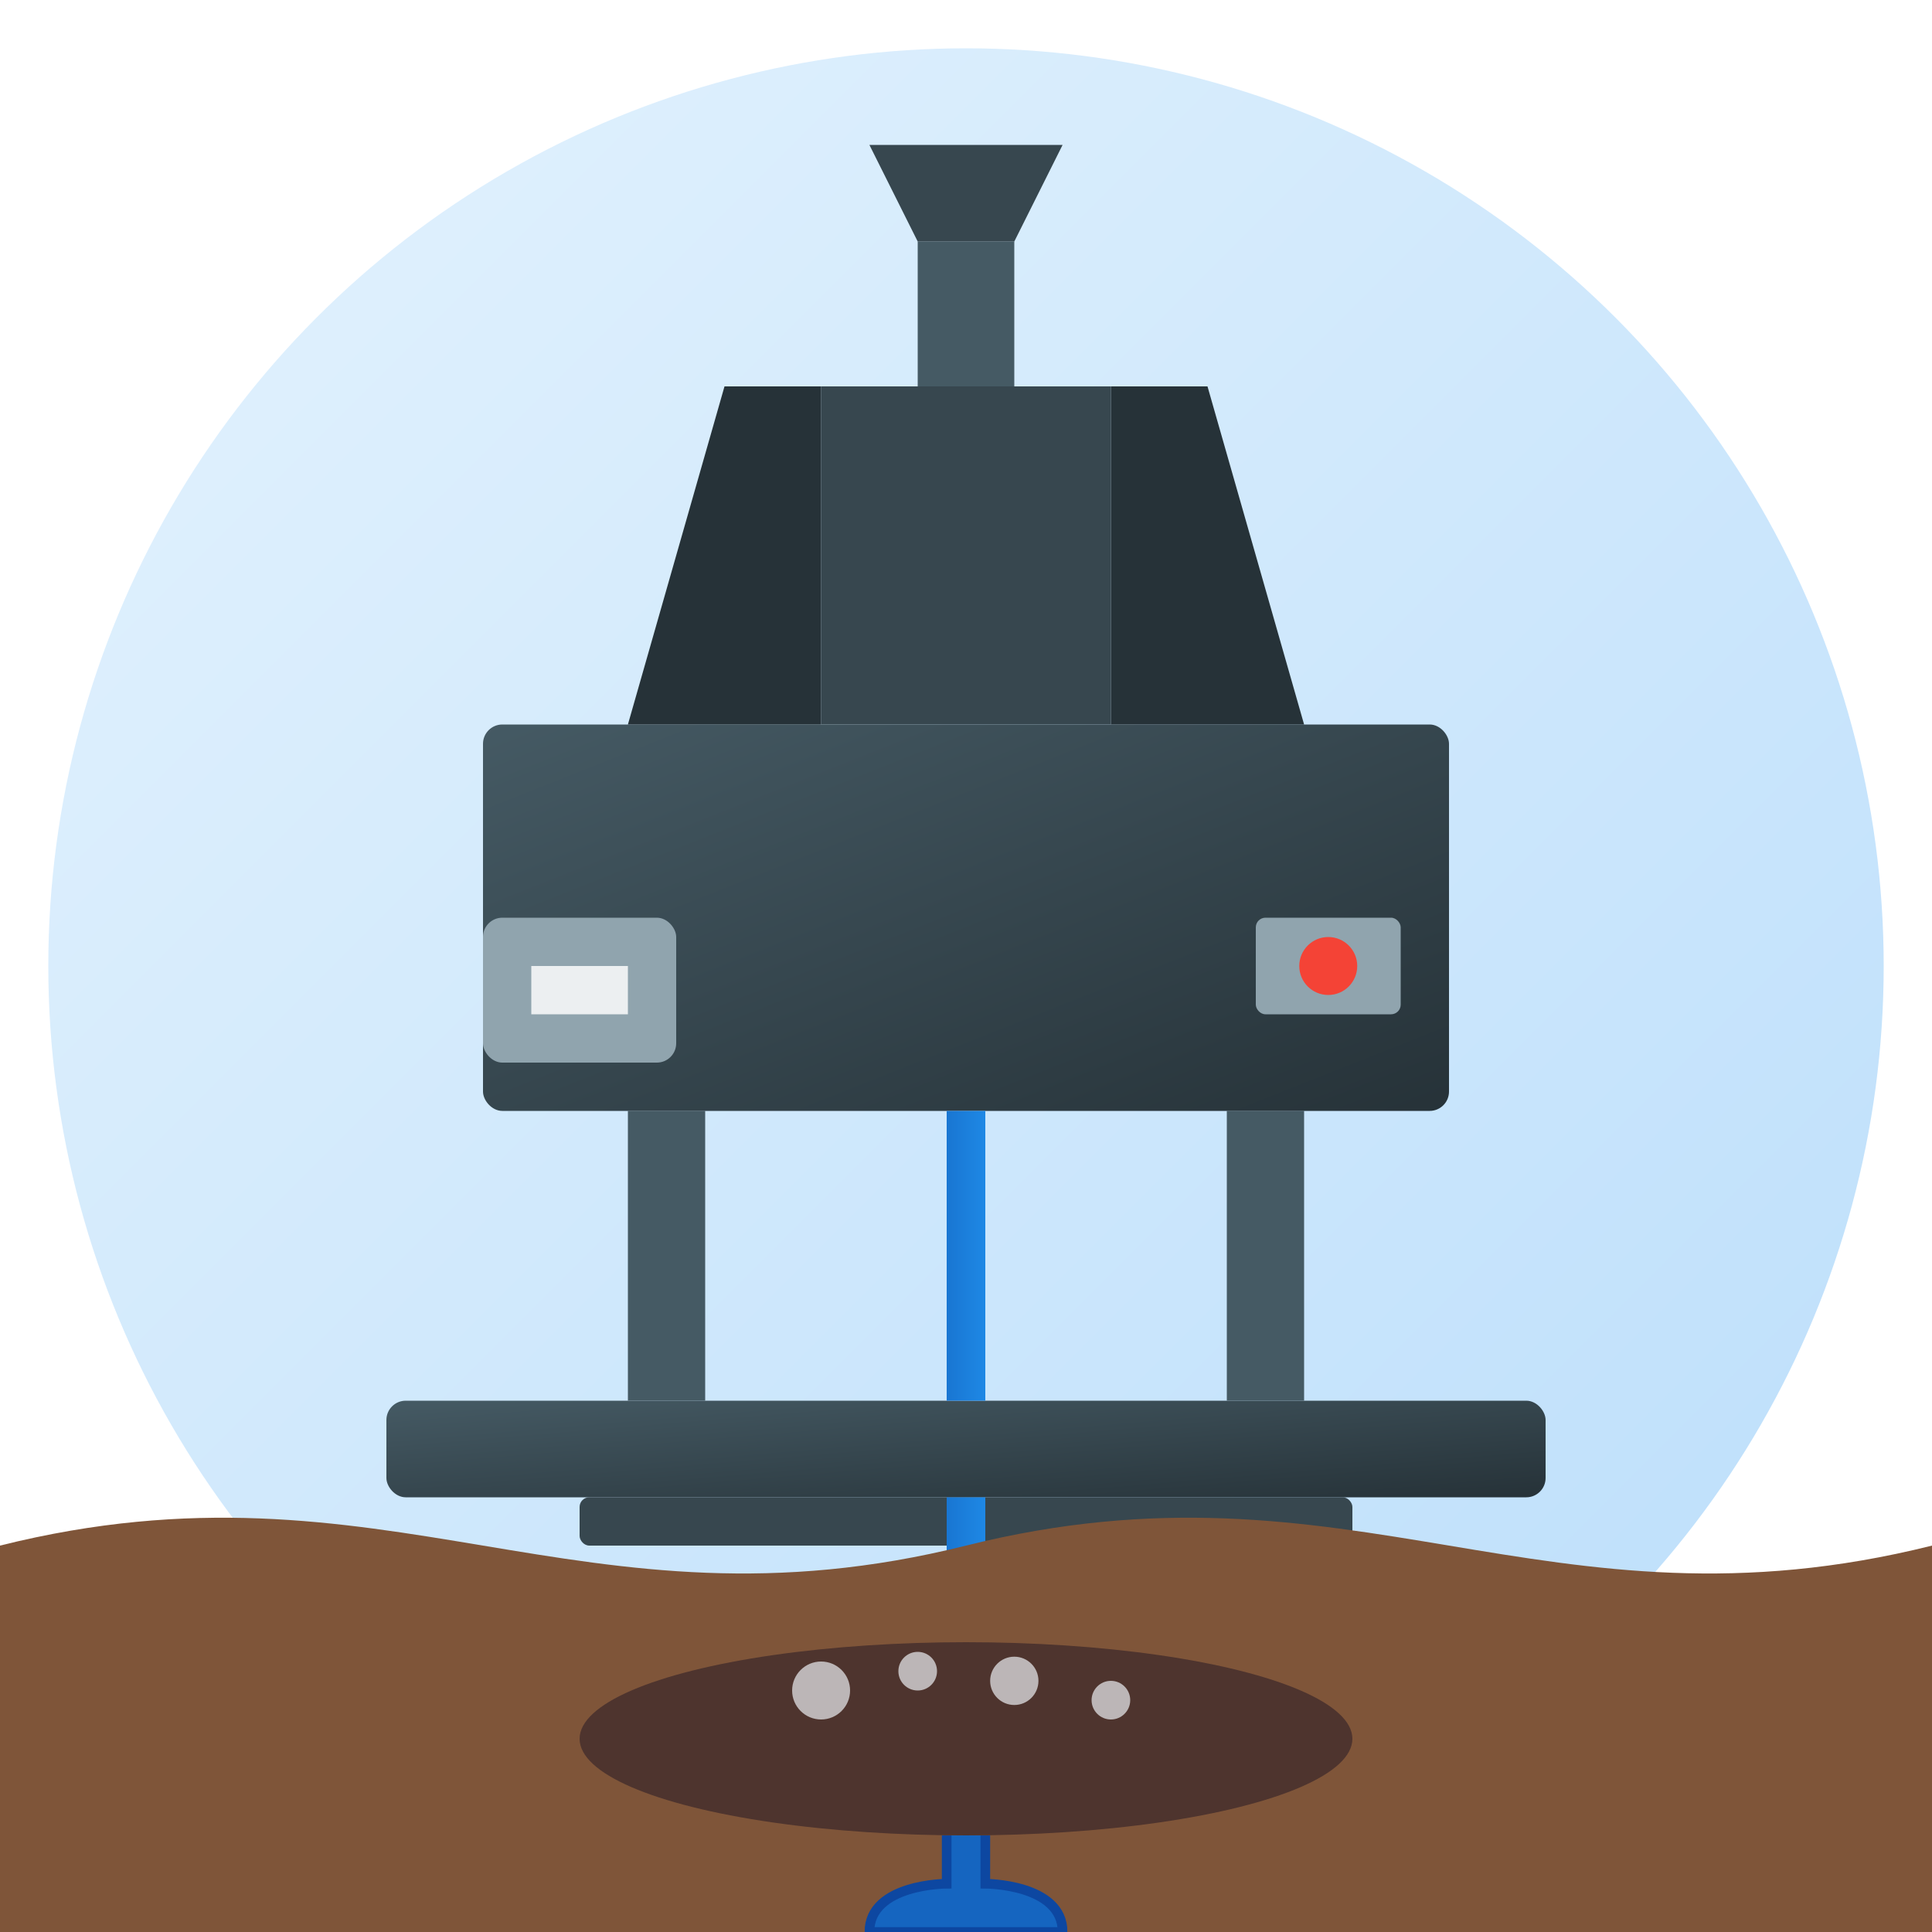
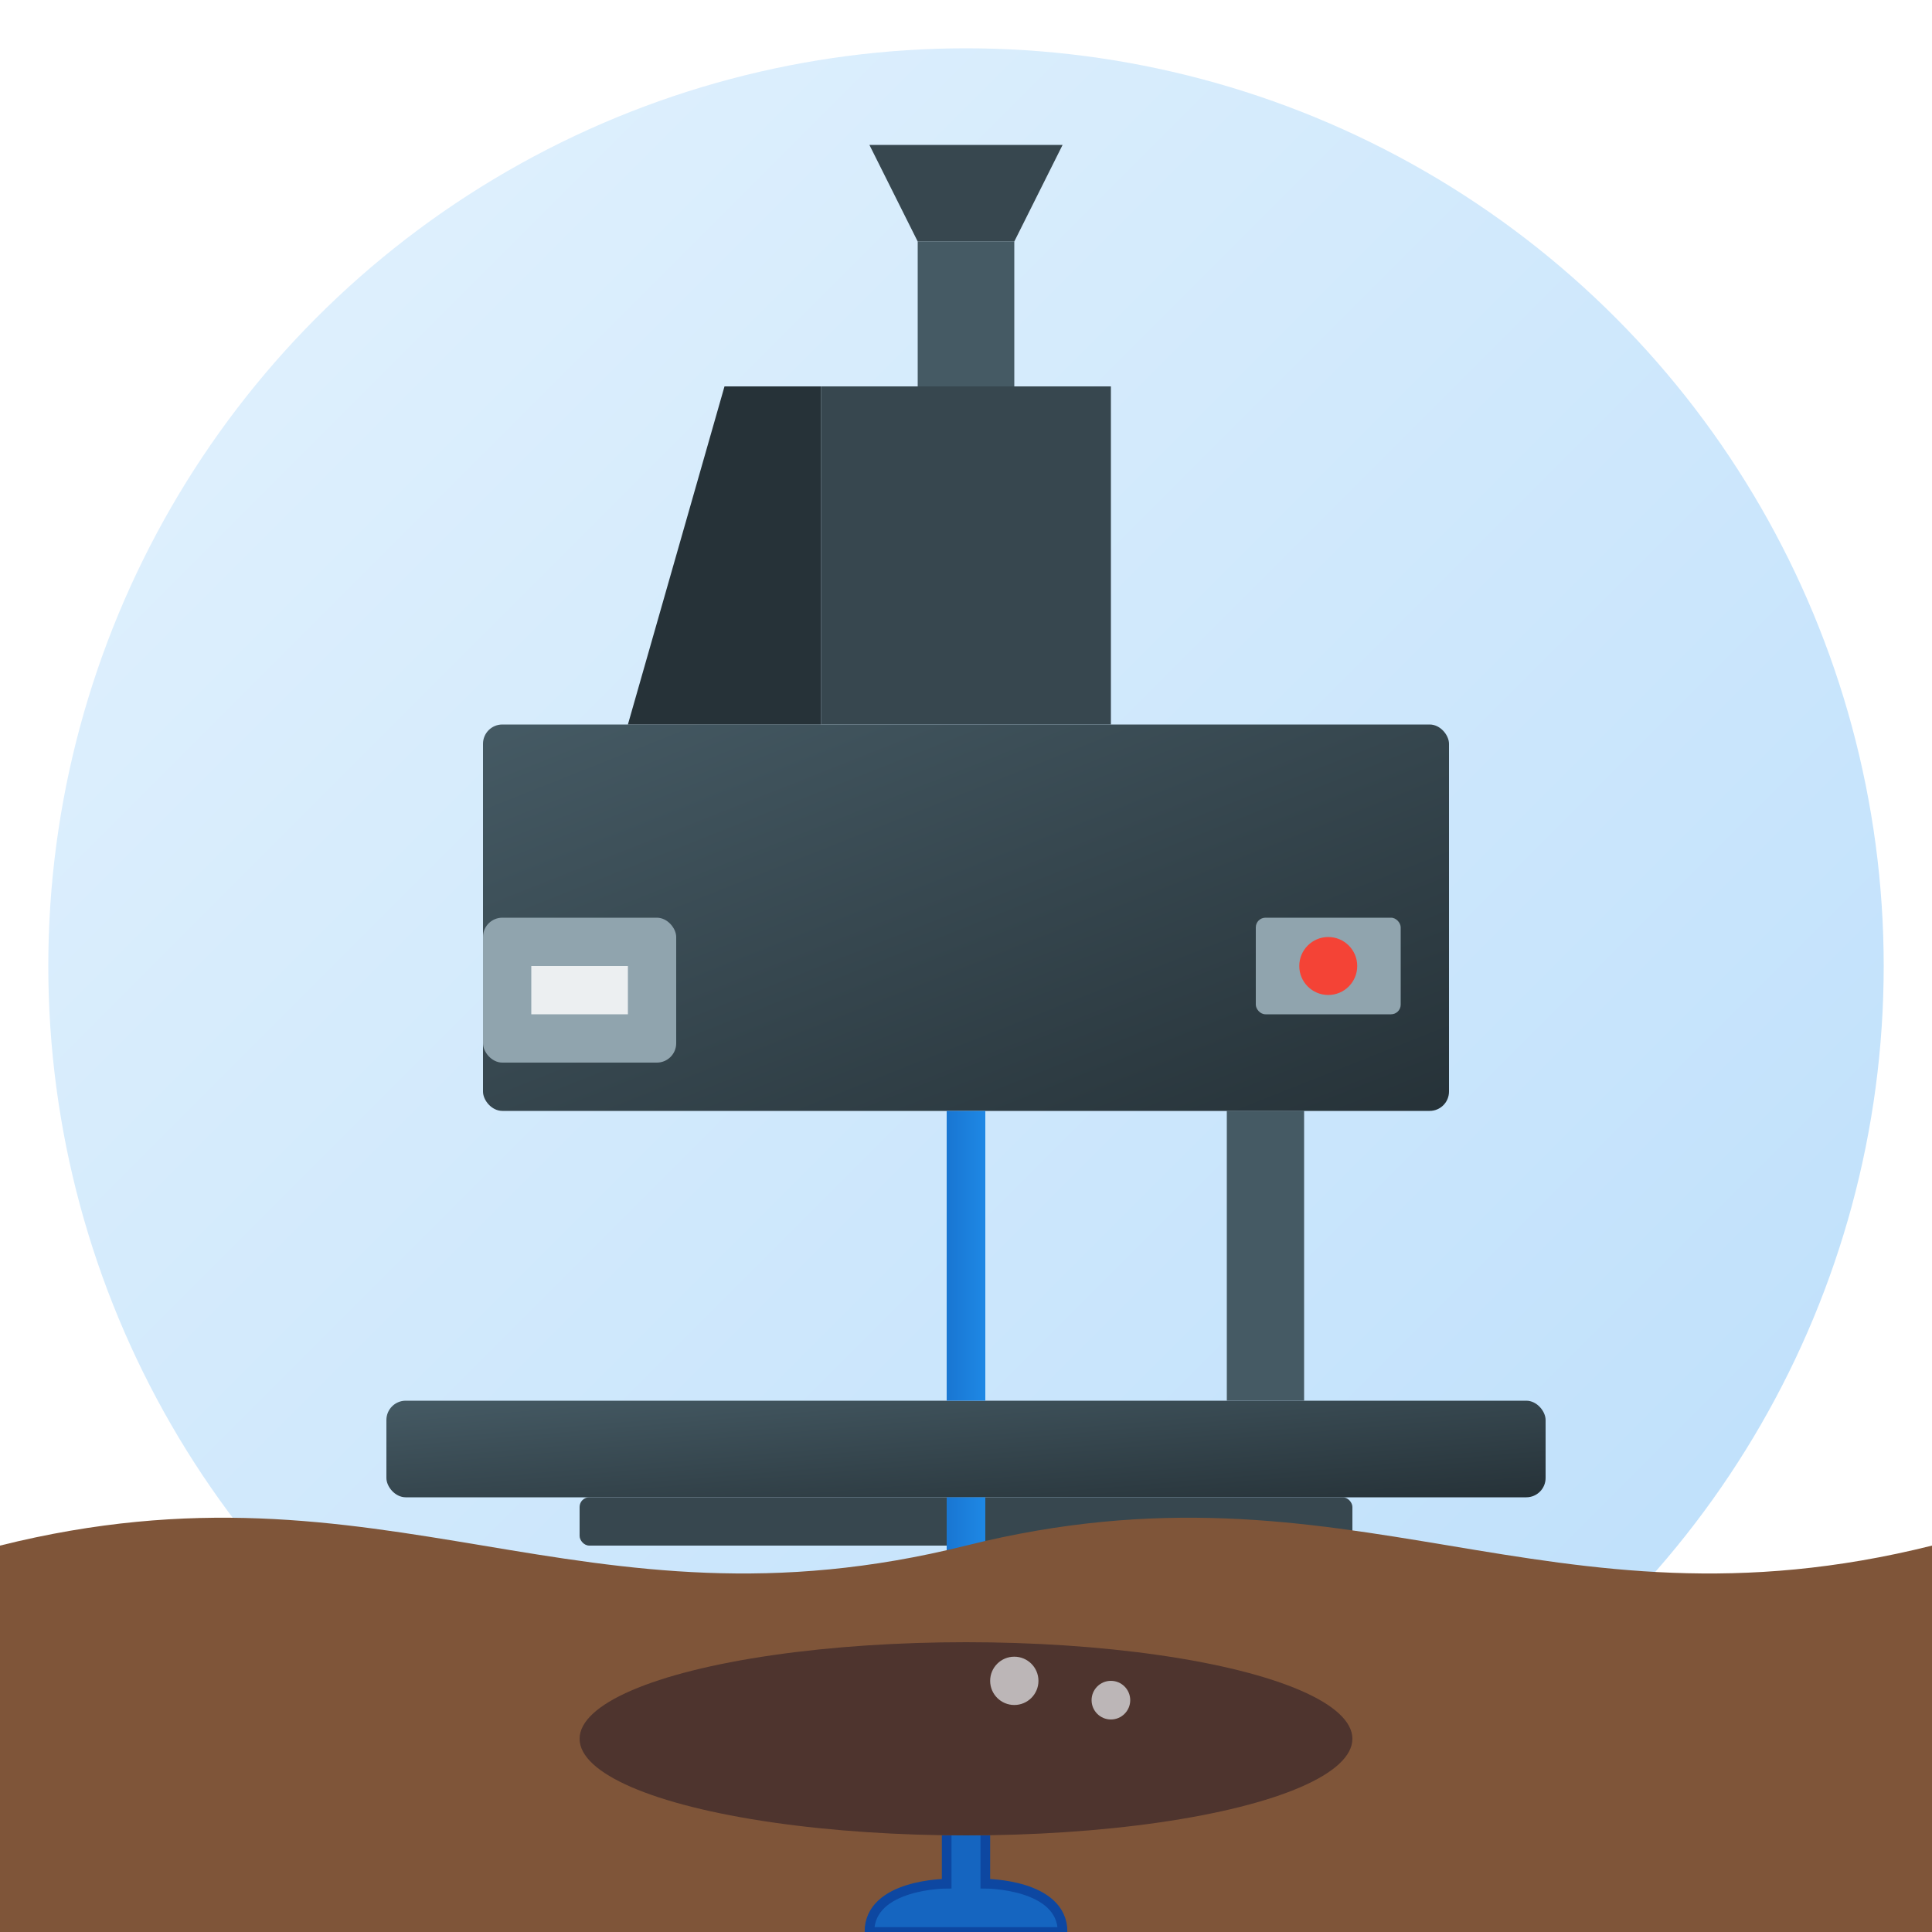
<svg xmlns="http://www.w3.org/2000/svg" viewBox="0 0 200 200" width="200" height="200">
  <defs>
    <linearGradient id="bg-gradient" x1="0%" y1="0%" x2="100%" y2="100%">
      <stop offset="0%" stop-color="#e3f2fd" />
      <stop offset="100%" stop-color="#bbdefb" />
    </linearGradient>
    <linearGradient id="pipe-gradient" x1="0%" y1="0%" x2="100%" y2="0%">
      <stop offset="0%" stop-color="#1976d2" />
      <stop offset="100%" stop-color="#1e88e5" />
    </linearGradient>
    <linearGradient id="platform-gradient" x1="0%" y1="0%" x2="100%" y2="100%">
      <stop offset="0%" stop-color="#455a64" />
      <stop offset="100%" stop-color="#263238" />
    </linearGradient>
  </defs>
  <circle cx="100" cy="100" r="95" fill="url(#bg-gradient)" />
  <rect x="40" y="145" width="120" height="10" rx="2" fill="url(#platform-gradient)" />
  <rect x="60" y="155" width="80" height="5" rx="1" fill="#37474f" />
-   <rect x="65" y="115" width="8" height="30" fill="#455a64" />
  <rect x="127" y="115" width="8" height="30" fill="#455a64" />
  <rect x="50" y="75" width="100" height="40" rx="2" fill="url(#platform-gradient)" />
  <rect x="85" y="40" width="30" height="35" fill="#37474f" />
  <polygon points="75,40 85,40 85,75 65,75" fill="#263238" />
-   <polygon points="115,40 125,40 135,75 115,75" fill="#263238" />
  <rect x="95" y="25" width="10" height="15" fill="#455a64" />
  <polygon points="95,25 105,25 110,15 90,15" fill="#37474f" />
  <rect x="98" y="155" width="4" height="30" fill="url(#pipe-gradient)" />
  <rect x="98" y="115" width="4" height="30" fill="url(#pipe-gradient)" />
  <path d="M100,185 L95,190 L105,190 Z" fill="#0d47a1" />
  <rect x="50" y="95" width="20" height="15" rx="2" fill="#90a4ae" />
  <rect x="55" y="100" width="10" height="5" fill="#eceff1" />
  <rect x="130" y="95" width="15" height="10" rx="1" fill="#90a4ae" />
  <circle cx="137.5" cy="100" r="3" fill="#f44336" />
  <path d="M0,160 C40,150 60,170 100,160 C140,150 160,170 200,160 L200,200 L0,200 Z" fill="#7f5539" />
  <ellipse cx="100" cy="180" rx="40" ry="10" fill="#4e342e" />
-   <circle cx="85" cy="175" r="3" fill="#eceff1" opacity="0.7" />
-   <circle cx="95" cy="173" r="2" fill="#eceff1" opacity="0.7" />
  <circle cx="105" cy="174" r="2.5" fill="#eceff1" opacity="0.7" />
  <circle cx="115" cy="176" r="2" fill="#eceff1" opacity="0.7" />
  <path d="M98,190 L98,195 C98,195 90,195 90,200 L110,200 C110,195 102,195 102,195 L102,190" fill="#1565c0" stroke="#0d47a1" stroke-width="1" />
</svg>